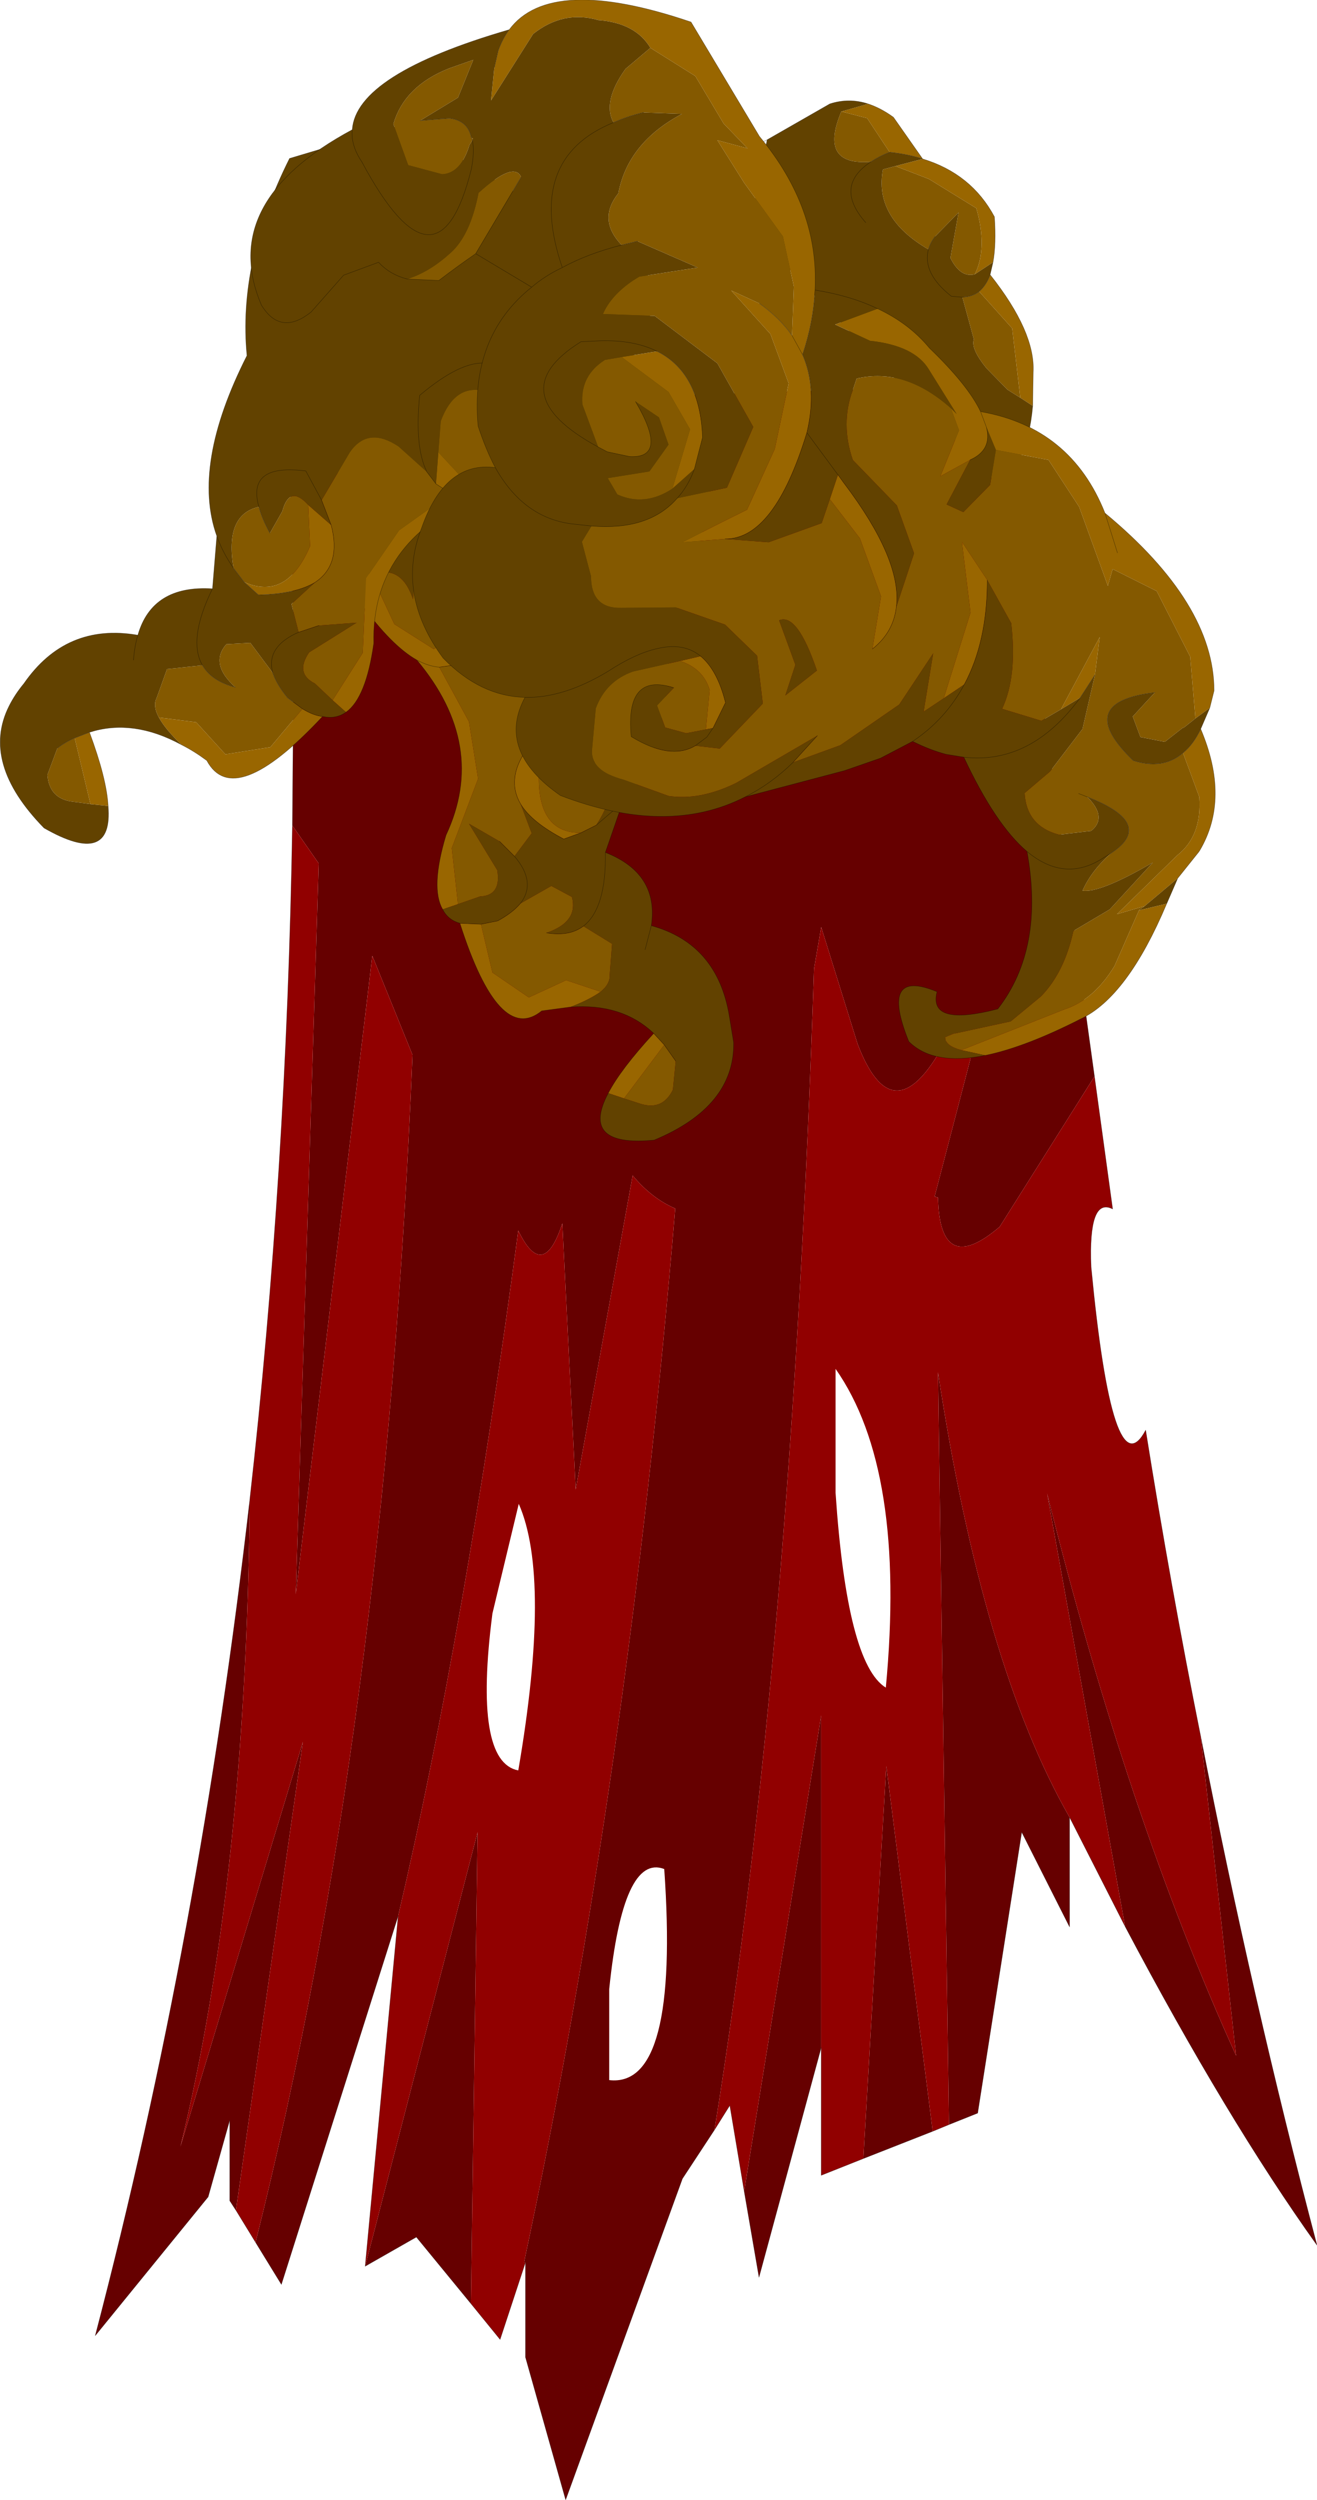
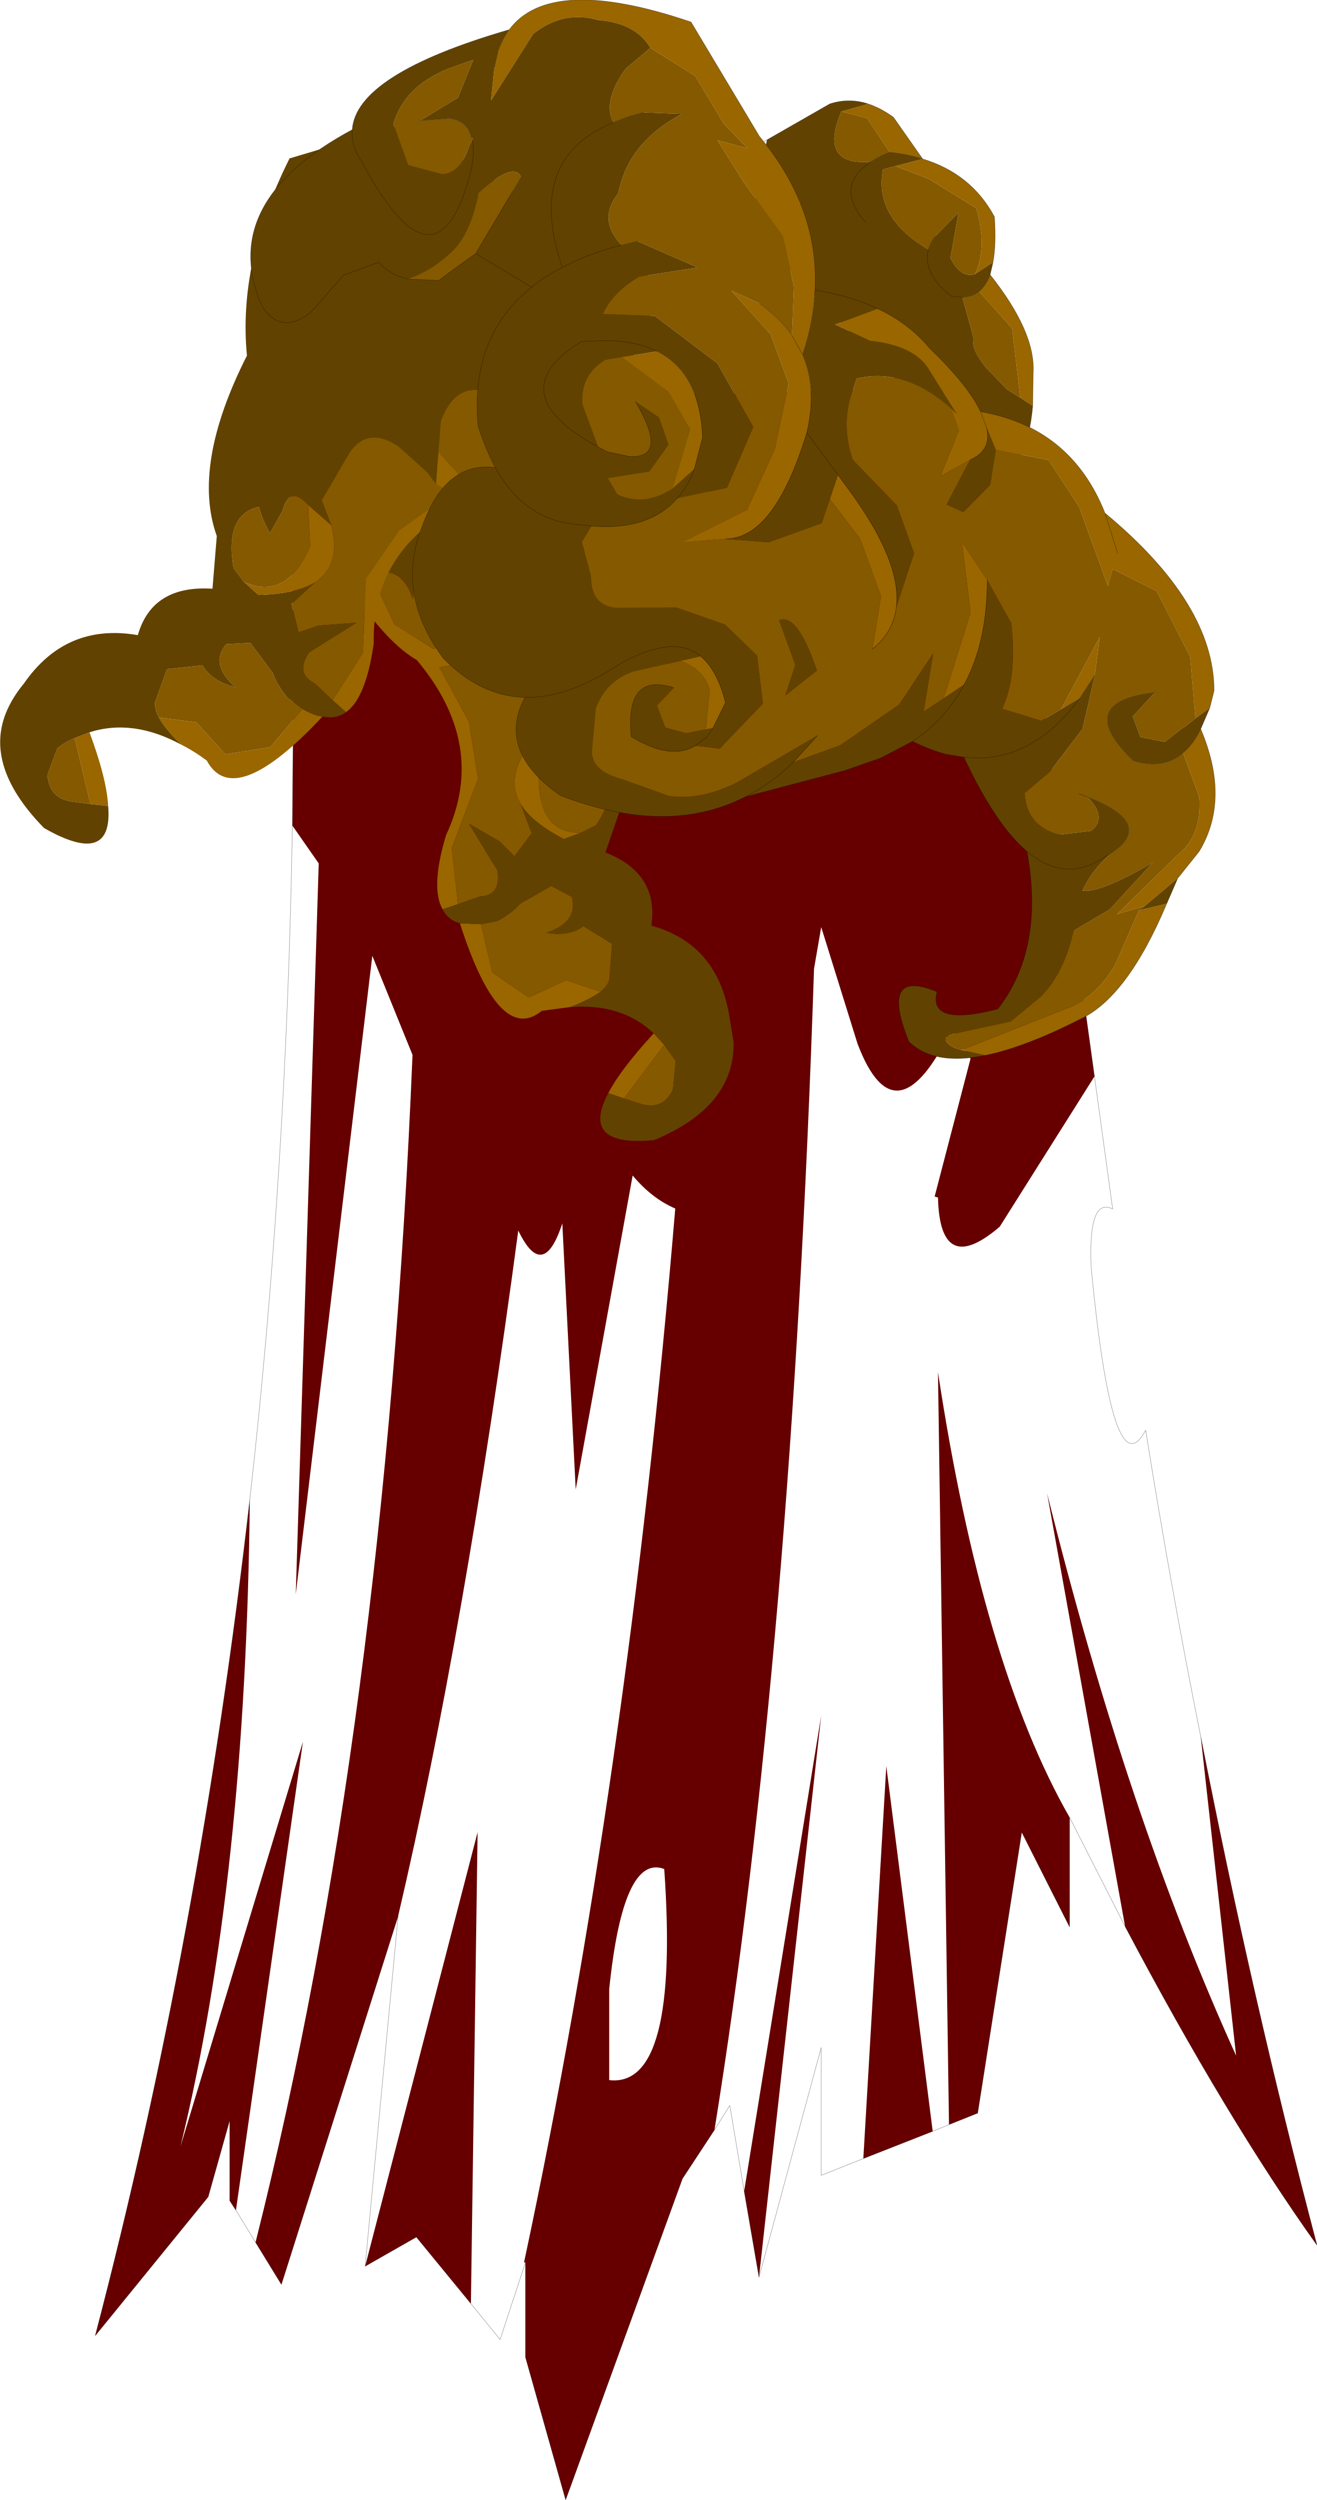
<svg xmlns="http://www.w3.org/2000/svg" xmlns:xlink="http://www.w3.org/1999/xlink" width="137.6px" height="261.15px">
  <g transform="matrix(1, 0, 0, 1, -172.55, -44.9)">
    <use xlink:href="#object-0" width="137.6" height="261.15" transform="matrix(1, 0, 0, 1, 172.55, 44.9)" />
  </g>
  <defs>
    <g transform="matrix(1, 0, 0, 1, -172.55, -44.9)" id="object-0">
-       <path fill-rule="evenodd" fill="#660000" stroke="none" d="M286.9 157.35L277 173.05Q270.75 178.4 270.55 170L270.2 169.9L273.95 155.5L272 152.35Q266.15 164.45 262.15 153.95L258.35 141.75L257.6 146.1Q255.25 217.45 247.2 267.4L243.85 272.5L231.65 306.05L227.45 291.15L227.45 281.25L227.3 281.25Q238.15 230.4 243.1 171.15Q240.65 170.1 238.65 167.7L232.7 200.5L231.3 172.7Q229.3 178.85 226.7 173.45Q221.1 215.35 214.15 245.05L201.95 283.55L199.25 279.15Q212.75 225.4 215.65 155.1L211.45 144.75L203.45 211.45L205.85 135.1L203.1 131.15L203.25 112.05L202.75 87.65L276.9 85.05L286.9 157.35M250.3 273.8L258.35 224.1L258.35 258.8L251.85 282.8L250.3 273.8M262.75 270.4L265.15 229.4L270 267.55L262.75 270.4M271.7 266.85L270.55 188.25Q275.2 218.85 284.3 234.75L284.3 246.2L279.3 236.3L274.7 265.65L271.7 266.85M290.1 246.15L281.95 200.9Q290.35 234.65 301.7 259.65L298 226.3Q303.4 253.85 310.15 279.45Q300.75 266.3 290.1 246.15M197.2 275.8L196.55 274.8L196.55 266.4L194.3 274.4L182.5 288.9Q193.45 247.05 198.65 201.55Q198.25 241.1 191.4 269.15L204.2 226.85L197.2 275.8M221.75 285.55L216.05 278.6L210.7 281.65L222.45 236.3L221.75 285.55M241.95 240.15Q237.65 238.5 236.2 252.7L236.2 262.2Q243.55 263.05 241.95 240.15" />
-       <path fill-rule="evenodd" fill="#910000" stroke="none" d="M247.2 267.4Q255.25 217.45 257.6 146.1L258.35 141.75L262.15 153.95Q266.15 164.45 272 152.35L273.95 155.5L270.2 169.9L270.55 170Q270.75 178.4 277 173.05L286.9 157.35L288.8 171.2Q286.25 169.9 286.55 177.25Q288.8 200.8 292.25 194.3Q294.85 210.6 298 226.3L301.7 259.65Q290.35 234.65 281.95 200.9L290.1 246.15L284.3 234.75Q275.2 218.85 270.55 188.25L271.7 266.85L270 267.55L265.15 229.4L262.75 270.4L258.35 272.15L258.35 258.8L258.35 224.1L250.3 273.8L248.8 264.85L247.2 267.4M203.1 131.15L205.85 135.1L203.45 211.45L211.45 144.75L215.65 155.1Q212.75 225.4 199.25 279.15L197.2 275.8L204.2 226.85L191.4 269.15Q198.25 241.1 198.65 201.55Q202.5 167.4 203.1 131.15M214.15 245.05Q221.1 215.35 226.7 173.45Q229.3 178.85 231.3 172.7L232.7 200.5L238.65 167.7Q240.65 170.1 243.1 171.15Q238.15 230.4 227.3 281.25L227.45 281.25L224.8 289.3L221.75 285.55L222.45 236.3L210.7 281.65L214.15 245.05M224 213.45Q222 228.95 226.7 229.85Q230.15 209.75 226.75 202L224 213.45M265.1 221.2Q267.25 198.45 259.85 187.9L259.85 200.85Q261.05 218.7 265.1 221.2" />
+       <path fill-rule="evenodd" fill="#660000" stroke="none" d="M286.9 157.35L277 173.05Q270.75 178.4 270.55 170L270.2 169.9L273.95 155.5L272 152.35Q266.15 164.45 262.15 153.95L258.35 141.75L257.6 146.1Q255.25 217.45 247.2 267.4L243.85 272.5L231.65 306.05L227.45 291.15L227.45 281.25L227.3 281.25Q238.15 230.4 243.1 171.15Q240.65 170.1 238.65 167.7L232.7 200.5L231.3 172.7Q229.3 178.85 226.7 173.45Q221.1 215.35 214.15 245.05L201.95 283.55L199.25 279.15Q212.75 225.4 215.65 155.1L211.45 144.75L203.45 211.45L205.85 135.1L203.1 131.15L203.25 112.05L202.75 87.65L276.9 85.05L286.9 157.35M250.3 273.8L258.35 224.1L251.85 282.8L250.3 273.8M262.75 270.4L265.15 229.4L270 267.55L262.75 270.4M271.7 266.85L270.55 188.25Q275.2 218.85 284.3 234.75L284.3 246.2L279.3 236.3L274.7 265.65L271.7 266.85M290.1 246.15L281.95 200.9Q290.35 234.65 301.7 259.65L298 226.3Q303.4 253.85 310.15 279.45Q300.75 266.3 290.1 246.15M197.2 275.8L196.55 274.8L196.55 266.4L194.3 274.4L182.5 288.9Q193.45 247.05 198.65 201.55Q198.25 241.1 191.4 269.15L204.2 226.85L197.2 275.8M221.75 285.55L216.05 278.6L210.7 281.65L222.45 236.3L221.75 285.55M241.95 240.15Q237.65 238.5 236.2 252.7L236.2 262.2Q243.55 263.05 241.95 240.15" />
      <path fill="none" stroke="#000000" stroke-opacity="0.4" stroke-width="0.05" stroke-linecap="round" stroke-linejoin="round" d="M286.9 157.35L276.9 85.05L202.75 87.65L203.25 112.05L203.1 131.15Q202.5 167.4 198.65 201.55Q193.45 247.05 182.5 288.9L194.3 274.4L196.55 266.4L196.55 274.8L197.2 275.8L199.25 279.15L201.95 283.55L214.15 245.05L210.7 281.65L216.05 278.6L221.75 285.55L224.8 289.3L227.45 281.25L227.45 291.15L231.65 306.05L243.85 272.5L247.2 267.4L248.8 264.85L250.3 273.8L251.85 282.8L258.35 258.8L258.35 272.15L262.75 270.4L270 267.55L271.7 266.85L274.7 265.65L279.3 236.3L284.3 246.2L284.3 234.75L290.1 246.15Q300.75 266.3 310.15 279.45Q303.4 253.85 298 226.3Q294.85 210.6 292.25 194.3Q288.8 200.8 286.55 177.25Q286.25 169.9 288.8 171.2L286.9 157.35M202.7 86.15L202.75 87.65" />
      <path fill-rule="evenodd" fill="#996600" stroke="none" d="M216.1 113.85Q223.55 122.75 219.15 132.15Q217.5 137.65 218.8 139.9L220.4 139.35L219.75 133.5L222.5 126.25L221.55 120.3L218.45 114.6Q217.3 114.5 216.1 113.85Q217.3 114.5 218.45 114.6L220.15 114.35L221.3 111.2L217.85 112.7L213.75 110.1L211.3 104.85L208.9 105.05Q209.45 106.9 210.3 108Q213.45 112.35 216.1 113.85M220.6 141.35Q224.7 154.15 229.15 150.5L232.15 150.1Q234.2 149.3 235.3 148.5L231.7 147.3L227.8 149.1L224 146.5L222.8 141.45L220.6 141.35M240.85 152.85Q237.4 156.6 236.1 159.1L237.75 159.65L241.95 154.05L240.85 152.85M233.25 131.9Q228.65 131.95 228.85 125.65L230.8 121.85L227.9 122.75Q225.3 126.1 226.95 128.9Q228.1 130.8 231.45 132.55L233.25 131.9" />
      <path fill-rule="evenodd" fill="#845900" stroke="none" d="M218.45 114.6L221.55 120.3L222.5 126.25L219.75 133.5L220.4 139.35L222.7 138.55Q224.95 138.45 224.5 135.8L221.55 130.95L224.75 132.8L226.3 134.35L228.1 131.95L226.95 128.9Q225.3 126.1 227.9 122.75Q228.6 121.75 229.75 120.75L229.2 115Q228.65 111.7 225.1 112.35L221.45 113.55L220.15 114.35L218.45 114.6M230.8 121.85L228.85 125.65Q228.65 131.95 233.25 131.9L234.85 131.1Q237.85 126.4 235.05 124.15L233 126.15L232.8 123.5Q233.3 120.75 230.8 121.85M216.05 103.1L215.7 107.5Q214.6 104.2 212.05 104.75L211.3 104.85L213.75 110.1L217.85 112.7L221.3 111.2L222.35 108.15Q222.65 104.05 219.7 103.45L216.05 103.1M222.8 141.45L224 146.5L227.8 149.1L231.7 147.3L235.3 148.5Q236.3 147.7 236.25 146.75L236.5 143.5L233.5 141.65Q232.05 142.75 229.65 142.35Q233 141.2 232.3 138.6L230.15 137.45L226.9 139.3Q226.1 140.25 224.55 141.1L222.8 141.45M237.75 159.65L239.45 160.2Q241.75 160.95 242.85 158.75L243.15 155.75L241.95 154.05L237.75 159.65" />
      <path fill-rule="evenodd" fill="#624200" stroke="none" d="M220.4 139.35L218.8 139.9Q219.35 141 220.6 141.35L222.8 141.45L224.55 141.1Q226.1 140.25 226.9 139.3L230.15 137.45L232.3 138.6Q233 141.2 229.65 142.35Q232.05 142.75 233.5 141.65L236.5 143.5L236.25 146.75Q236.3 147.7 235.3 148.5Q234.2 149.3 232.15 150.1Q237.55 149.7 240.85 152.85L241.95 154.05L243.15 155.75L242.85 158.75Q241.75 160.95 239.45 160.2L237.75 159.65L236.1 159.1Q233.1 164.75 240.9 164Q249.3 160.5 249.2 153.8L248.75 151.05Q247.5 143.5 240.6 141.6Q241.4 136.15 235.8 133.95L237.6 128.75Q242.8 123.05 242.4 110.3Q247.15 101.7 246.8 89.65L237.9 81.45L208.35 85.6Q207.05 99 208.9 105.05L211.3 104.85L212.05 104.75Q214.6 104.2 215.7 107.5L216.05 103.1Q220.95 96.6 225.3 106.6Q223.7 111.65 221.45 113.55L225.1 112.35Q228.65 111.7 229.2 115L229.75 120.75Q230.85 119.75 232.35 118.7Q238 120.5 235.05 124.15L233 126.15L232.8 123.5Q233.3 120.75 230.8 121.85L227.9 122.75Q228.6 121.75 229.75 120.75Q230.85 119.75 232.35 118.7Q238 120.5 235.05 124.15Q237.85 126.4 234.85 131.1L233.25 131.9L231.45 132.55Q228.1 130.8 226.95 128.9L228.1 131.95L226.3 134.35L224.75 132.8L221.55 130.95L224.5 135.8Q224.95 138.45 222.7 138.55L220.4 139.35M221.45 113.55Q223.7 111.65 225.3 106.6Q220.95 96.6 216.05 103.1L219.7 103.45Q222.65 104.05 222.35 108.15L221.3 111.2L220.15 114.35L221.45 113.55M233.5 141.65Q235.9 139.8 235.8 133.95Q235.9 139.8 233.5 141.65M226.9 139.3Q228.65 137.1 226.3 134.35Q228.65 137.1 226.9 139.3M239.95 144.1L240.6 141.6L239.95 144.1M234.85 131.1L237.6 128.75L234.85 131.1" />
-       <path fill="none" stroke="#000000" stroke-opacity="0.4" stroke-width="0.05" stroke-linecap="round" stroke-linejoin="round" d="M218.8 139.9Q217.5 137.65 219.15 132.15Q223.55 122.75 216.1 113.85Q217.3 114.5 218.45 114.6L220.15 114.35L221.45 113.55Q223.7 111.65 225.3 106.6Q220.95 96.6 216.05 103.1M218.8 139.9Q219.35 141 220.6 141.35Q224.7 154.15 229.15 150.5L232.15 150.1Q237.55 149.7 240.85 152.85Q237.4 156.6 236.1 159.1Q233.1 164.75 240.9 164Q249.3 160.5 249.2 153.8L248.75 151.05Q247.5 143.5 240.6 141.6Q241.4 136.15 235.8 133.95L237.6 128.75Q242.8 123.05 242.4 110.3Q247.15 101.7 246.8 89.65L237.9 81.45L208.35 85.6Q207.05 99 208.9 105.05Q209.45 106.9 210.3 108Q213.45 112.35 216.1 113.85M233.25 131.9L231.45 132.55Q228.1 130.8 226.95 128.9Q225.3 126.1 227.9 122.75Q228.6 121.75 229.75 120.75Q230.85 119.75 232.35 118.7Q238 120.5 235.05 124.15L233 126.15M234.85 131.1L233.25 131.9M220.6 141.35L222.8 141.45L224.55 141.1Q226.1 140.25 226.9 139.3Q228.65 137.1 226.3 134.35L224.75 132.8M229.65 142.35Q232.05 142.75 233.5 141.65Q235.9 139.8 235.8 133.95M241.95 154.05L243.15 155.75M240.85 152.85L241.95 154.05M240.6 141.6L239.95 144.1M237.6 128.75L234.85 131.1" />
      <path fill-rule="evenodd" fill="#996600" stroke="none" d="M279.15 86.45L278.3 79.2L274.85 75.35Q275.6 74.7 276 73.6Q280.75 79.6 280.5 83.8L280.45 87.3L279.15 86.45M276.45 67.55Q276.65 70.4 276.3 72.3L274.4 73.55Q275.75 70.8 274.55 66.65L269.6 63.6L266.1 62.25L268.95 61.5Q267.35 61 265.5 60.8L263.15 57.25L260.45 56.55L263.25 55.75Q264.6 56.2 265.9 57.15L268.95 61.5Q274.05 63.05 276.45 67.55" />
      <path fill-rule="evenodd" fill="#845900" stroke="none" d="M274.85 75.35L278.3 79.2L279.15 86.45L277.8 85.6L275.6 83.35Q273.95 81.3 274.3 80.35L273.1 75.95Q274.15 75.9 274.85 75.35M274.4 73.55Q272.9 73.95 271.85 71.85L272.7 67.1L270.25 69.6Q269.75 70.25 269.55 70.95Q263.85 67.65 264.8 62.6L266.1 62.25L269.6 63.6L274.55 66.65Q275.75 70.8 274.4 73.55M260.45 56.55L263.15 57.25L265.5 60.8Q264.35 61.25 263.55 61.8Q258.05 62.25 260.45 56.55" />
      <path fill-rule="evenodd" fill="#624200" stroke="none" d="M279.15 86.45L280.45 87.3Q279.85 94.15 276.3 95L250.85 68.7L252.7 59.5L259.25 55.75Q261.25 55.1 263.25 55.75L260.45 56.55Q258.05 62.25 263.55 61.8Q264.35 61.25 265.5 60.8Q267.35 61 268.95 61.5L266.1 62.25L264.8 62.6Q263.85 67.65 269.55 70.95Q269.75 70.25 270.25 69.6L272.7 67.1L271.85 71.85Q272.9 73.95 274.4 73.55L276.3 72.3L276 73.6Q275.6 74.7 274.85 75.35Q274.15 75.9 273.1 75.95L274.3 80.35Q273.95 81.3 275.6 83.35L277.8 85.6L279.15 86.45M273.1 75.95L271.95 75.85Q268.9 73.45 269.55 70.95Q268.9 73.45 271.95 75.85L273.1 75.95M263 68.15Q259.65 64.35 263.55 61.8Q259.65 64.35 263 68.15" />
      <path fill="none" stroke="#000000" stroke-opacity="0.4" stroke-width="0.05" stroke-linecap="round" stroke-linejoin="round" d="M280.45 87.3L280.5 83.8Q280.75 79.6 276 73.6Q275.6 74.7 274.85 75.35Q274.15 75.9 273.1 75.95L271.95 75.85Q268.9 73.45 269.55 70.95Q269.75 70.25 270.25 69.6M276.3 72.3L276 73.6M276.45 67.55Q276.65 70.4 276.3 72.3M265.5 60.8Q267.35 61 268.95 61.5L265.9 57.15Q264.6 56.2 263.25 55.75Q261.25 55.1 259.25 55.75L252.7 59.5L250.85 68.7L276.3 95Q279.85 94.15 280.45 87.3M265.5 60.8Q264.35 61.25 263.55 61.8Q259.65 64.35 263 68.15M252.7 59.5L252 59.85M268.95 61.5Q274.05 63.05 276.45 67.55" />
      <path fill-rule="evenodd" fill="#996600" stroke="none" d="M222.25 96.85Q211.35 101.6 211.6 112.1Q210.8 117.8 208.7 119.3L207.3 118.05L210.45 113.1L210.8 105.3L214.25 100.3L219.65 96.45L222.25 96.85L219.65 96.45L218.1 95.45L218.35 92.15L221 95L226.1 94.35L230.65 90.7L232.9 91.95L230.25 94.05Q225.4 96.6 222.25 96.85M206.25 119.75Q197 129.65 194.15 124.35Q192.8 123.35 191.5 122.7Q189.8 121.05 189.15 119.85L193.05 120.35L196.1 123.7L200.8 122.95L204.15 118.95Q205.3 119.65 206.25 119.75M181.9 121.4Q183.7 126.25 183.85 129.1L182 128.9L180.35 122L181.9 121.4M204.75 97.65L207.15 99.75Q208.25 103.9 205.45 105.75Q203.45 106.95 199.55 107.05L198.05 105.7Q202.5 107.7 204.95 101.95L204.75 97.65" />
      <path fill-rule="evenodd" fill="#845900" stroke="none" d="M219.65 96.45L214.25 100.3L210.8 105.3L210.45 113.1L207.3 118.05L205.45 116.3Q203.35 115.25 204.85 113.05L209.8 109.95L205.85 110.25L203.75 110.95L203 108L205.45 105.75Q208.25 103.9 207.15 99.75L206.15 97.15L209.1 92.15Q211 89.4 214.2 91.55L217.15 94.2L218.1 95.45L219.65 96.45M200.75 100.6L202.05 98.3Q202.8 95.5 204.75 97.65L204.95 101.95Q202.5 107.7 198.05 105.7L196.95 104.25Q196 98.65 199.6 97.85Q199.9 99.05 200.75 100.6M204.15 118.95L200.8 122.95L196.1 123.7L193.05 120.35L189.15 119.85Q188.5 118.65 188.9 117.85L190 114.8L193.7 114.4Q194.65 116.05 197.15 116.7Q194.4 114.25 196.2 112.2L198.7 112.05L201.05 115.2Q201.45 116.4 202.6 117.8L204.15 118.95M182 128.9L180.15 128.65Q177.7 128.35 177.5 125.85L178.55 123.05Q179.4 122.4 180.35 122L182 128.9M226.8 87.05L225.3 91.2Q227.75 88.7 230 90.35L230.65 90.7L226.1 94.35L221 95L218.35 92.15L218.6 88.9Q220.05 85 223.15 85.75L226.8 87.05" />
      <path fill-rule="evenodd" fill="#624200" stroke="none" d="M207.3 118.05L208.7 119.3Q207.65 120.05 206.25 119.75Q205.3 119.65 204.15 118.95L202.6 117.8Q201.45 116.4 201.05 115.2L198.7 112.05L196.2 112.2Q194.4 114.25 197.15 116.7Q194.65 116.05 193.7 114.4L190 114.8L188.9 117.85Q188.5 118.65 189.15 119.85Q189.8 121.05 191.5 122.7Q186.45 119.95 181.9 121.4L180.35 122Q179.4 122.4 178.55 123.05L177.5 125.85Q177.7 128.35 180.15 128.65L182 128.9L183.85 129.1Q184.4 135.55 177.15 131.4Q170.5 124.6 173.5 118.65Q174.1 117.45 175.05 116.3Q179.45 109.95 186.95 111.25Q188.45 106 194.75 106.4L195.2 100.9Q192.55 93.5 198.35 82.05Q197.4 72.25 202.8 61.45L214.85 57.85L241.65 74.55Q237.25 87.25 232.9 91.95L230.65 90.7L230 90.35Q227.75 88.7 225.3 91.2L226.8 87.05Q224.9 79.05 216.4 86.2Q215.85 91.55 217.15 94.2Q215.85 91.55 216.4 86.2Q224.9 79.05 226.8 87.05L223.15 85.75Q220.05 85 218.6 88.9L218.35 92.15L218.1 95.45L217.15 94.2L214.2 91.55Q211 89.4 209.1 92.15L206.15 97.15L207.15 99.75L204.75 97.65Q202.8 95.5 202.05 98.3L200.75 100.6Q199.9 99.05 199.6 97.85Q198.3 93.3 204.5 94.1L206.15 97.15L204.5 94.1Q198.3 93.3 199.6 97.85Q196 98.65 196.95 104.25L198.05 105.7L199.55 107.05Q203.45 106.95 205.45 105.75L203 108L203.75 110.95L205.85 110.25L209.8 109.95L204.85 113.05Q203.35 115.25 205.45 116.3L207.3 118.05M201.05 115.2Q200.3 112.45 203.75 110.95Q200.3 112.45 201.05 115.2M193.7 114.4Q192.15 111.7 194.75 106.4Q192.15 111.7 193.7 114.4M195.2 100.9Q195.85 102.7 196.95 104.25Q195.85 102.7 195.2 100.9M186.5 113.85Q186.6 112.45 186.95 111.25Q186.6 112.45 186.5 113.85" />
-       <path fill="none" stroke="#000000" stroke-opacity="0.4" stroke-width="0.05" stroke-linecap="round" stroke-linejoin="round" d="M208.7 119.3Q210.8 117.8 211.6 112.1Q211.35 101.6 222.25 96.85L219.65 96.45L218.1 95.45L217.15 94.2Q215.85 91.55 216.4 86.2Q224.9 79.05 226.8 87.05M208.7 119.3Q207.65 120.05 206.25 119.75Q197 129.65 194.15 124.35Q192.8 123.35 191.5 122.7Q186.45 119.95 181.9 121.4Q183.7 126.25 183.85 129.1Q184.4 135.55 177.15 131.4Q170.5 124.6 173.5 118.65Q174.1 117.45 175.05 116.3Q179.45 109.95 186.95 111.25Q188.45 106 194.75 106.4L195.2 100.9Q192.55 93.5 198.35 82.05Q197.4 72.25 202.8 61.45L214.85 57.85L241.65 74.55Q237.25 87.25 232.9 91.95L230.25 94.05Q225.4 96.6 222.25 96.85M207.15 99.75L206.15 97.15L204.5 94.1Q198.3 93.3 199.6 97.85Q199.9 99.05 200.75 100.6M198.05 105.7L199.55 107.05Q203.45 106.95 205.45 105.75Q208.25 103.9 207.15 99.75M206.25 119.75Q205.3 119.65 204.15 118.95L202.6 117.8Q201.45 116.4 201.05 115.2Q200.3 112.45 203.75 110.95L205.85 110.25M197.15 116.7Q194.65 116.05 193.7 114.4Q192.15 111.7 194.75 106.4M196.95 104.25L198.05 105.7M196.95 104.25Q195.85 102.7 195.2 100.9M180.35 122Q179.4 122.4 178.55 123.05M181.9 121.4L180.35 122M186.95 111.25Q186.6 112.45 186.5 113.85" />
      <path fill-rule="evenodd" fill="#996600" stroke="none" d="M292.15 139.55L289.25 140.4L295.55 134.25Q298.15 132.2 297.85 128.15L296.15 123.55Q297.25 122.65 298 121.05Q301.1 128.35 297.9 133.75L297.8 133.9L295.6 136.65L292.15 139.55M297.45 119.95L296.9 113.5L293.4 106.65L288.8 104.35L288.3 106.1L285.3 97.85L282.1 92.95L276.6 91.9L275.6 89.5L275 87.9Q273.7 85.15 269.65 81.25Q267.55 78.7 264.25 77.15L259.8 78.8L263.45 80.5Q268.1 81 269.6 83.5L272.5 88.15L271.9 87.55L272.75 89.85L270.8 94.65L273.9 92.95Q276.25 91.9 275.6 89.5L275 87.9Q284.45 89.55 288 98.5Q299.4 107.95 299.4 117.05L298.95 118.85L297.45 119.95M266.2 108.3Q265.9 110.95 263.7 112.7L264.6 107.2L262.4 101.15L259.25 97.05L260.1 94.5L260.75 95.4Q266.8 103.4 266.2 108.3M248.3 101.2L243.85 101.55Q247.25 99.8 250.6 98.15L253.5 91.8L254.95 84.95L253.05 79.8L248.95 75.25L251.9 76.6Q254.05 78.15 255.3 79.95L255.5 74.85L254.35 69.6L250.3 64L247.5 59.55L250.65 60.4L248.15 57.8L245.2 52.85L240.5 49.9Q238.95 47.3 235.05 47Q231.4 45.95 228.25 48.45L223.85 55.4L224.2 51.95L224.6 50.2Q225.05 48.95 225.75 48Q230.05 42.2 244.75 47.2L251.9 59.15Q258.15 66.65 257.7 75.2Q257.55 78.5 256.4 81.95L255.3 79.95L256.4 81.95Q257.95 85.5 256.85 90.1Q253.45 101.25 248.3 101.2M246.3 121.1L246.7 117Q246.05 114.75 243.6 113.95L245.75 113.45Q247.5 114.9 248.35 118.3L247.05 120.95L246.3 121.1M271.15 117.85L273.95 108.9L273.05 101.5L275.7 105.5Q275.7 111.95 273.3 116.4L271.15 117.85M283.4 119L287.45 111.45L286.95 115.4L285.4 117.8L283.4 119M294.45 139.3Q290.35 149.05 285.45 151.35Q279.65 154.3 275.5 155.15L273 154.6L283.75 150.35Q286.85 149.35 289 145.8L291.55 140L294.45 139.3M221.9 59.55L221.8 59.3L221.95 59.35L221.9 59.55M242.8 95.95L244.65 89.75L242.4 85.85L237.5 82.2L241.2 81.6Q245.7 83.85 245.95 90.6L245.1 93.9L242.8 95.95M289.3 102.65L288 98.5L289.3 102.65" />
      <path fill-rule="evenodd" fill="#845900" stroke="none" d="M296.15 123.55L297.85 128.15Q298.15 132.2 295.55 134.25L289.25 140.4L292.15 139.55L291.55 140L289 145.8Q286.85 149.35 283.75 150.35L273 154.6Q271.3 154.15 271.3 153.25L272.15 152.9L278.15 151.6L281.3 149Q283.75 146.5 284.7 142.15L288.5 139.9L293 135Q287.5 138.2 285.65 137.95Q286.55 135.9 288.6 134.05Q293.35 130.95 286.15 128.15Q288.3 130.3 286.55 131.7L283.2 132.1Q279.8 131.2 279.6 127.75L282.25 125.5L285.65 121.05L286.95 115.4L287.45 111.45L283.4 119L281.35 120.2L277.25 118.95Q278.85 115.55 278.2 110L275.7 105.5L273.05 101.5L273.95 108.9L271.15 117.85L269.05 119.25L270.05 113.15L266.5 118.5L260.35 122.75L255.4 124.55L257.95 121.75L249.45 126.7Q245.65 128.55 242.4 128.05L237.7 126.35Q234.3 125.45 234.4 123.3L234.8 118.9Q235.85 116.05 238.7 115.05L243.6 113.95Q246.05 114.75 246.7 117L246.3 121.1L244.25 121.5L242.05 120.9L241.2 118.6L242.95 116.75Q237.85 115.1 238.5 121.85Q242.6 124.35 245.2 122.8L247.75 123.1L252.25 118.4L251.65 113.4L248.3 110.15L243.15 108.35L237.5 108.4Q234.3 108.5 234.3 105.1L233.35 101.5L234.35 99.85Q240.35 100.35 243.3 96.95L248.5 95.85L251.25 89.5L247.5 82.85L240.95 77.9L235.55 77.7Q236.4 75.75 238.7 74.2L239.35 73.8L245.45 72.85L239.15 70.1L237.5 70.5Q234.95 67.85 237.15 65.1Q238.15 59.8 243.8 56.8L239.8 56.65Q238.1 57.05 236.65 57.7Q235.45 55.55 237.9 52.1L240.5 49.9L245.2 52.85L248.15 57.8L250.65 60.4L247.5 59.55L250.3 64L254.35 69.6L255.5 74.85L255.3 79.95Q254.05 78.15 251.9 76.6L248.95 75.25L253.05 79.8L254.95 84.95L253.5 91.8L250.6 98.15Q247.25 99.8 243.85 101.55L248.3 101.2L252.85 101.55L258.4 99.55L259.25 97.05L262.4 101.15L264.6 107.2L263.7 112.7Q265.9 110.95 266.2 108.3L268.05 102.7L266.25 97.7L261.65 92.95Q260.35 89.15 261.65 85.65L262.05 84.45Q267.05 83.25 271.9 87.55L272.75 89.85L270.8 94.65L273.9 92.95L271.45 97.6L273.2 98.4L276 95.55L276.6 91.9L282.1 92.95L285.3 97.85L288.3 106.1L288.8 104.35L293.4 106.65L296.9 113.5L297.45 119.95L296.25 120.9L296.1 120.95L294.25 122.4L291.7 121.9L290.9 119.75L293.2 117.25Q284.6 118.25 290.95 124.35Q294.05 125.35 296.15 123.55M285.25 127.8L286.15 128.15L285.25 127.8M222.25 71.4Q220.3 72.75 218.4 74.2L215.1 74.05Q217.4 73.35 219.65 71.3Q221.7 69.45 222.55 65.05Q226.25 61.7 227 63.4L222.25 71.4M216.45 57.5L219.5 57.25Q221.45 57.5 221.8 59.3L221.9 59.55L221.6 60.05Q220.7 63 218.75 63.1L215.2 62.15L213.65 57.85Q214.8 53.9 219.45 52.05L222 51.15L220.4 55.1L216.45 57.5M242.8 95.95Q239.9 97.85 237.05 96.55L236.05 94.85L240.4 94.15L242.4 91.35L241.4 88.5L238.95 86.85Q242.45 92.8 238.35 92.6L236 92.1L235.05 91.6L233.4 87.15Q233.15 84.15 235.75 82.5L237.5 82.2L242.4 85.85L244.65 89.75L242.8 95.95M255.65 114.35L254.6 117.55L257.9 114.95Q255.85 108.9 253.95 109.7L255.65 114.35" />
      <path fill-rule="evenodd" fill="#624200" stroke="none" d="M292.15 139.55L295.6 136.65L294.45 139.3L291.55 140L292.15 139.55M298 121.05Q297.25 122.65 296.15 123.55Q294.05 125.35 290.95 124.35Q284.6 118.25 293.2 117.25L290.9 119.75L291.7 121.9L294.25 122.4L296.1 120.95L296.25 120.9L297.45 119.95L298.95 118.85L298 121.05M276.6 91.9L276 95.55L273.2 98.4L271.45 97.6L273.9 92.95Q276.25 91.9 275.6 89.5L276.6 91.9M271.9 87.55Q267.05 83.25 262.05 84.45L261.65 85.65Q260.35 89.15 261.65 92.95L266.25 97.7L268.05 102.7L266.2 108.3Q266.8 103.4 260.75 95.4L260.1 94.5L256.85 90.1Q257.95 85.5 256.4 81.95Q257.55 78.5 257.7 75.2Q261.45 75.8 264.25 77.15L259.8 78.8L263.45 80.5Q268.1 81 269.6 83.5L272.5 88.15L271.9 87.55M259.25 97.05L258.4 99.55L252.85 101.55L248.3 101.2Q253.45 101.25 256.85 90.1L260.1 94.5L259.25 97.05M240.5 49.9L237.9 52.1Q235.45 55.55 236.65 57.7Q238.1 57.05 239.8 56.65L243.8 56.8Q238.15 59.8 237.15 65.1Q234.95 67.85 237.5 70.5L239.15 70.1L245.45 72.85L239.35 73.8L238.7 74.2Q236.4 75.75 235.55 77.7L240.95 77.9L247.5 82.85L251.25 89.5L248.5 95.85L243.3 96.95Q240.35 100.35 234.35 99.85L233.35 101.5L234.3 105.1Q234.3 108.5 237.5 108.4L243.15 108.35L248.3 110.15L251.65 113.4L252.25 118.4L247.75 123.1L245.2 122.8Q242.6 124.35 238.5 121.85Q237.85 115.1 242.95 116.75L241.2 118.6L242.05 120.9L244.25 121.5L246.3 121.1L247.05 120.95L248.35 118.3Q247.5 114.9 245.75 113.45Q244 112 241.25 112.65Q238.95 113.15 236.05 115.05Q231.4 117.85 227.4 117.75Q224.4 123.35 231.1 128Q242.3 132.3 250.4 128.15L260.8 125.4L264.55 124.1L267.9 122.35Q269.7 123.25 271.4 123.7L273.25 124Q276.55 131.05 279.85 133.85Q281.7 144 276.8 150.3Q269.5 152.2 270.45 148.5Q264.4 146 267.5 153.7Q270.05 156.25 275.5 155.15L273 154.6Q271.3 154.15 271.3 153.25L272.15 152.9L278.15 151.6L281.3 149Q283.75 146.5 284.7 142.15L288.5 139.9L293 135Q287.5 138.2 285.65 137.95Q286.55 135.9 288.6 134.05L287.7 134.6Q283.75 137.1 279.85 133.85Q283.75 137.1 287.7 134.6L288.6 134.05Q293.35 130.95 286.15 128.15Q288.3 130.3 286.55 131.7L283.2 132.1Q279.8 131.2 279.6 127.75L282.25 125.5L285.65 121.05L286.95 115.4L285.4 117.8Q280.25 124.8 273.25 124Q280.25 124.8 285.4 117.8L283.4 119L281.35 120.2L277.25 118.95Q278.85 115.55 278.2 110L275.7 105.5Q275.7 111.95 273.3 116.4L271.15 117.85L269.05 119.25L270.05 113.15L266.5 118.5L260.35 122.75L255.4 124.55L257.95 121.75L249.45 126.7Q245.65 128.55 242.4 128.05L237.7 126.35Q234.3 125.45 234.4 123.3L234.8 118.9Q235.85 116.05 238.7 115.05L243.6 113.95L245.75 113.45Q244 112 241.25 112.65Q238.95 113.15 236.05 115.05Q231.4 117.85 227.4 117.75Q222.75 117.65 218.85 113.65Q213.9 106.95 216.6 100.05Q219.05 93.05 224.3 93.75Q223.3 91.85 222.5 89.4Q221.65 80.05 228.1 74.9L222.25 71.4L227 63.4Q226.25 61.7 222.55 65.05Q221.7 69.45 219.65 71.3Q217.4 73.35 215.1 74.05Q213.3 73.6 212.1 72.3L208.45 73.65L205.05 77.5Q201.85 80.05 199.85 76.75Q195.3 66 209.35 58.45Q209.75 52.65 225.75 48Q225.05 48.95 224.6 50.2L224.2 51.95L223.85 55.4L228.25 48.45Q231.4 45.95 235.05 47Q238.95 47.3 240.5 49.9M221.8 59.3Q221.45 57.5 219.5 57.25L216.45 57.5L220.4 55.1L222 51.15L219.45 52.05Q214.8 53.9 213.65 57.85L215.2 62.15L218.75 63.1Q220.7 63 221.6 60.05L221.9 59.55L221.95 59.35L221.8 59.3M209.35 58.45Q209.2 60.1 210.35 61.8Q218.3 76.65 221.8 62.55Q222.15 60.7 221.9 59.55Q222.15 60.7 221.8 62.55Q218.3 76.65 210.35 61.8Q209.2 60.1 209.35 58.45M238.95 86.85L241.4 88.5L242.4 91.35L240.4 94.15L236.05 94.85L237.05 96.55Q239.9 97.85 242.8 95.95L245.1 93.9Q244.45 95.7 243.3 96.95Q244.45 95.7 245.1 93.9L245.95 90.6Q245.7 83.85 241.2 81.6L237.5 82.2L235.75 82.5Q233.15 84.15 233.4 87.15L235.05 91.6L236 92.1L238.35 92.6Q242.45 92.8 238.95 86.85M228.1 74.9Q229.5 73.7 231.3 72.85Q233.95 71.4 237.5 70.5Q233.95 71.4 231.3 72.85Q229.5 73.7 228.1 74.9M235.05 91.6Q224.65 85.95 233.25 80.6L235.25 80.5Q238.8 80.4 241.2 81.6Q238.8 80.4 235.25 80.5L233.25 80.6Q224.65 85.95 235.05 91.6M231.3 72.85Q227.4 61.45 236.65 57.7Q227.4 61.45 231.3 72.85M255.65 114.35L253.95 109.7Q255.85 108.9 257.9 114.95L254.6 117.55L255.65 114.35M234.35 99.85L232.5 99.65Q227.3 99.1 224.3 93.75Q227.3 99.1 232.5 99.65L234.35 99.85M245.2 122.8L246.4 121.9L247.05 120.95L246.4 121.9L245.2 122.8M255.4 124.55Q253.1 126.8 250.4 128.15Q253.1 126.8 255.4 124.55M273.3 116.4Q271.35 120.05 267.9 122.35Q271.35 120.05 273.3 116.4" />
      <path fill="none" stroke="#000000" stroke-opacity="0.4" stroke-width="0.05" stroke-linecap="round" stroke-linejoin="round" d="M295.6 136.65L297.8 133.9L297.9 133.75Q301.1 128.35 298 121.05Q297.25 122.65 296.15 123.55Q294.05 125.35 290.95 124.35Q284.6 118.25 293.2 117.25M266.2 108.3Q265.9 110.95 263.7 112.7M251.9 76.6Q254.05 78.15 255.3 79.95L256.4 81.95Q257.55 78.5 257.7 75.2Q258.15 66.65 251.9 59.15L244.75 47.2Q230.05 42.2 225.75 48Q209.75 52.65 209.35 58.45Q195.3 66 199.85 76.75Q201.85 80.05 205.05 77.5L208.45 73.65L212.1 72.3Q213.3 73.6 215.1 74.05L218.4 74.2Q220.3 72.75 222.25 71.4L228.1 74.9Q221.65 80.05 222.5 89.4Q223.3 91.85 224.3 93.75Q219.05 93.05 216.6 100.05Q213.9 106.95 218.85 113.65Q222.75 117.65 227.4 117.75Q224.4 123.35 231.1 128Q242.3 132.3 250.4 128.15L260.8 125.4L264.55 124.1L267.9 122.35Q269.7 123.25 271.4 123.7L273.25 124Q276.55 131.05 279.85 133.85Q281.7 144 276.8 150.3Q269.5 152.2 270.45 148.5Q264.4 146 267.5 153.7Q270.05 156.25 275.5 155.15Q279.65 154.3 285.45 151.35Q290.35 149.05 294.45 139.3L295.6 136.65M236.65 57.7Q238.1 57.05 239.8 56.65M237.5 70.5L239.15 70.1M243.3 96.95Q240.35 100.35 234.35 99.85L232.5 99.65Q227.3 99.1 224.3 93.75M245.2 122.8Q242.6 124.35 238.5 121.85Q237.85 115.1 242.95 116.75M257.95 121.75L255.4 124.55Q253.1 126.8 250.4 128.15M286.15 128.15L285.25 127.8M257.7 75.2Q261.45 75.8 264.25 77.15Q267.55 78.7 269.65 81.25Q273.7 85.15 275 87.9Q284.45 89.55 288 98.5Q299.4 107.95 299.4 117.05L298.95 118.85L298 121.05M288.6 134.05L287.7 134.6Q283.75 137.1 279.85 133.85M288.6 134.05Q293.35 130.95 286.15 128.15M256.4 81.95Q257.95 85.5 256.85 90.1L260.1 94.5L260.75 95.4Q266.8 103.4 266.2 108.3M224.2 51.95L224.6 50.2Q225.05 48.95 225.75 48M221.8 59.3Q221.45 57.5 219.5 57.25L216.45 57.5M221.9 59.55L221.8 59.3M221.9 59.55Q222.15 60.7 221.8 62.55Q218.3 76.65 210.35 61.8Q209.2 60.1 209.35 58.45M235.05 91.6L236 92.1L238.35 92.6Q242.45 92.8 238.95 86.85M237.5 70.5Q233.95 71.4 231.3 72.85Q229.5 73.7 228.1 74.9M241.2 81.6Q238.8 80.4 235.25 80.5L233.25 80.6Q224.65 85.95 235.05 91.6M222.25 71.4L227 63.4M236.65 57.7Q227.4 61.45 231.3 72.85M285.4 117.8L286.95 115.4M273.25 124Q280.25 124.8 285.4 117.8M275 87.9L275.6 89.5Q276.25 91.9 273.9 92.95M243.3 96.95Q244.45 95.7 245.1 93.9L245.95 90.6Q245.7 83.85 241.2 81.6M248.3 101.2Q253.45 101.25 256.85 90.1M227.4 117.75Q231.4 117.85 236.05 115.05Q238.95 113.15 241.25 112.65Q244 112 245.75 113.45Q247.5 114.9 248.35 118.3L247.05 120.95L246.4 121.9L245.2 122.8M267.9 122.35Q271.35 120.05 273.3 116.4Q275.7 111.95 275.7 105.5M288 98.5L289.3 102.65" />
    </g>
  </defs>
</svg>